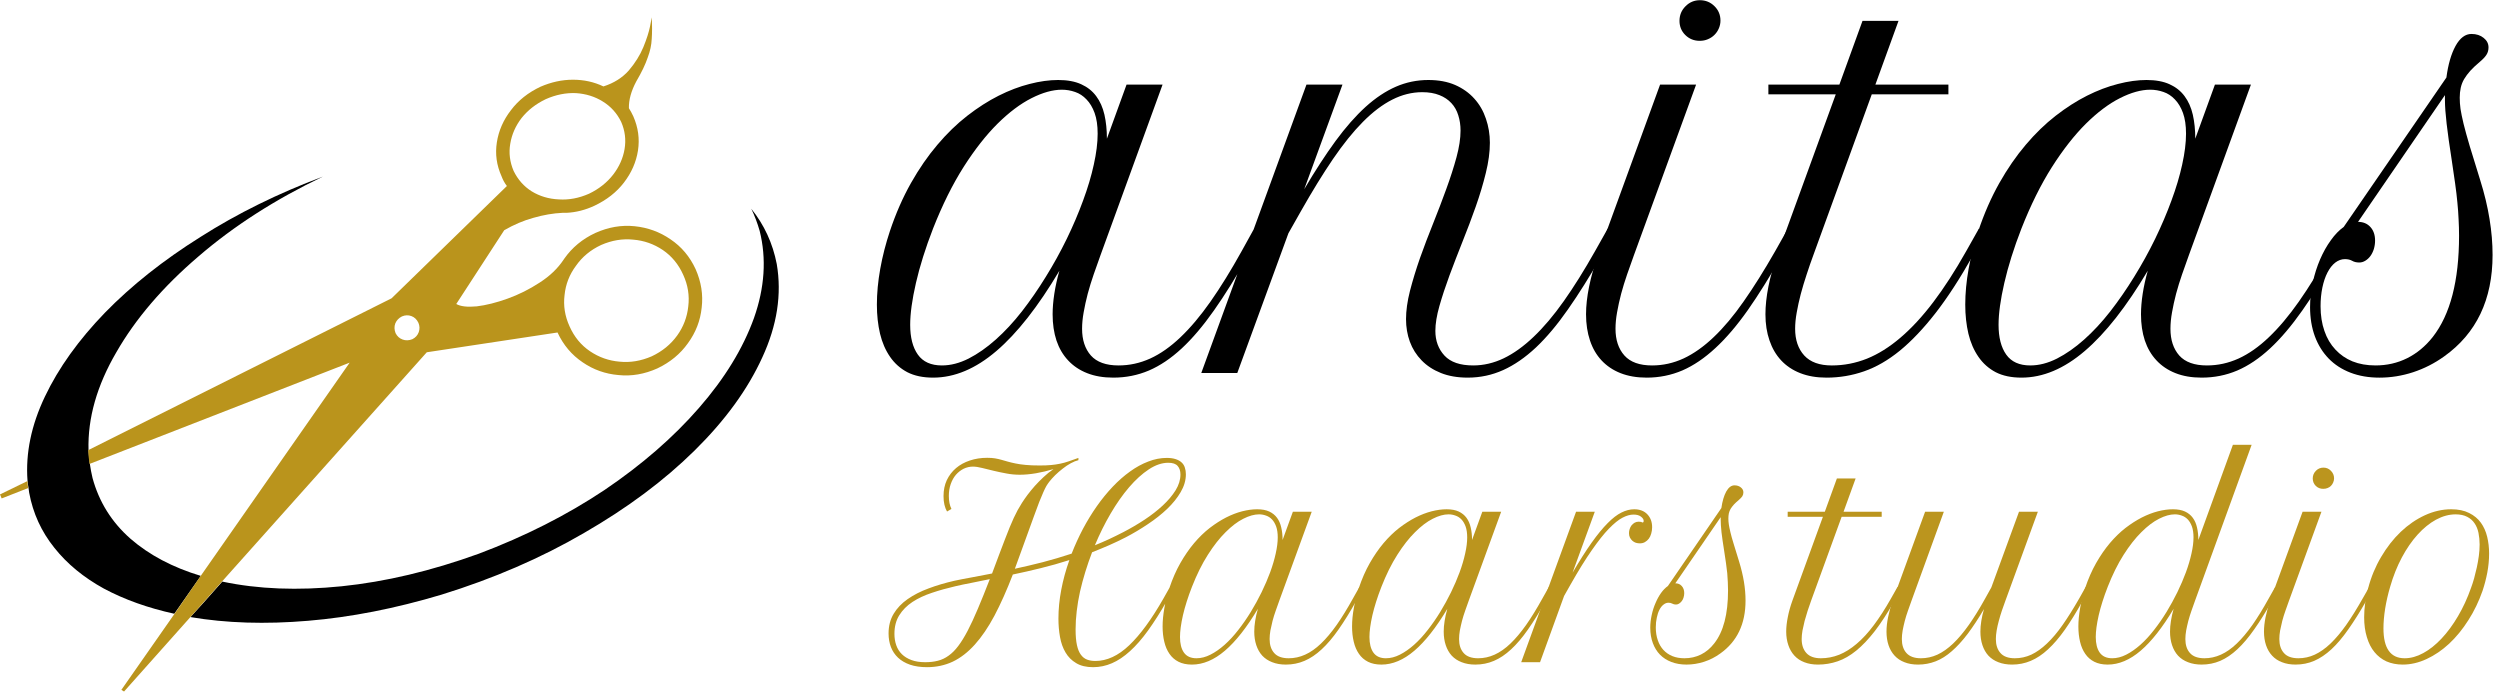
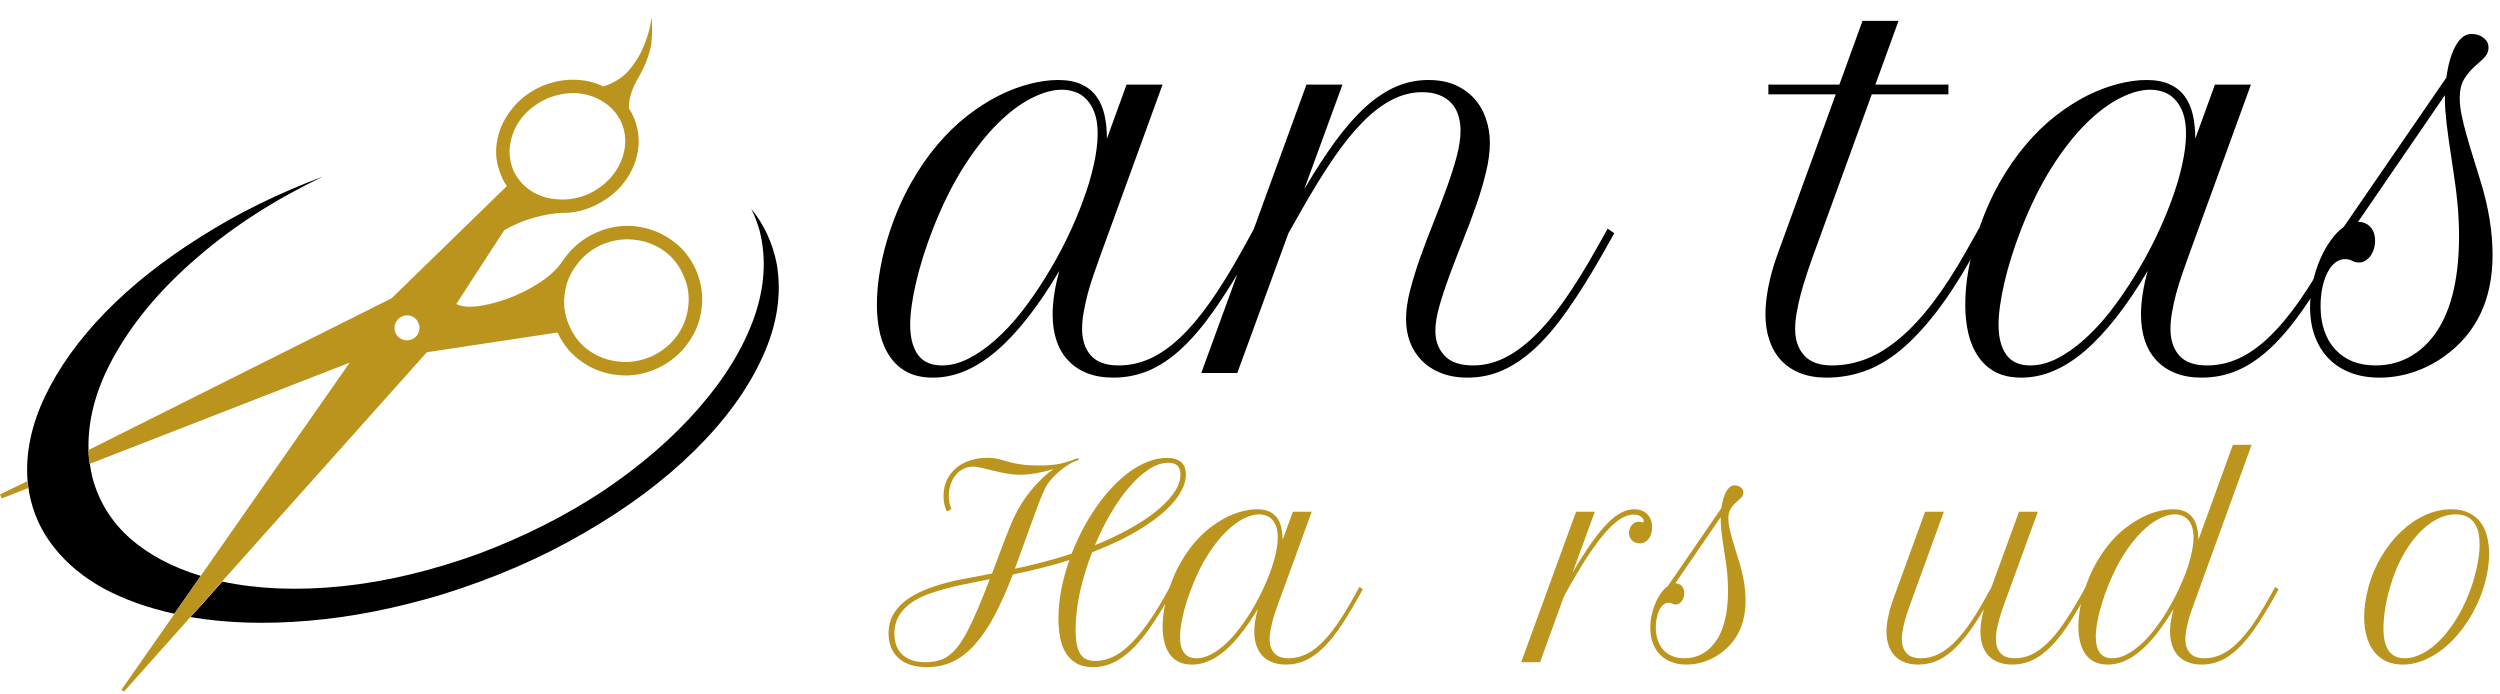
<svg xmlns="http://www.w3.org/2000/svg" viewBox="0 0 461.333 128" height="128" width="461.333" xml:space="preserve" id="svg2" version="1.1">
  <defs id="defs6" />
  <g transform="matrix(1.333,0,0,-1.333,0,128)" id="g10">
    <g transform="scale(0.1)" id="g12">
      <path id="path14" style="fill:#000000;fill-opacity:1;fill-rule:evenodd;stroke:none" d="m 278.012,163.012 c -38.992,11.758 -71.492,28.937 -97.461,51.519 -25.981,22.891 -43.481,50.938 -52.461,84.02 -1.531,6.488 -2.781,12.969 -3.68,19.461 -0.969,6.207 -1.558,12.578 -1.871,19.058 -1.25,44.219 11.602,89.41 38.512,135.508 26.609,46.402 64.5,90.66 113.719,132.692 48.859,42.109 106.25,78.91 172.179,110.511 C 385.039,692.578 328.59,664.73 277.539,632.23 226.172,600.039 182.07,565.078 145.27,527.34 108.789,489.609 81.051,450.898 62.23,411.328 43.32,371.719 35.27,332.891 38.09,294.801 c 0.309,-3.391 0.738,-6.602 1.359,-9.723 0.32,-2.457 0.629,-4.808 0.941,-6.957 5.27,-28.473 16.879,-53.82 34.809,-76.133 17.609,-22.258 40.539,-41.129 68.672,-56.597 28.469,-15.192 60.93,-26.801 97.457,-34.801 l 36.684,52.422 M 611.211,137.031 C 547.191,117.852 485.59,105.781 426.52,100.859 367.422,95.859 313.121,97.578 263.629,105.98 l 18.562,20.391 25.508,28.75 c 49.492,-10.512 104.571,-12.66 165.231,-6.492 60.621,6.211 123.91,21.211 189.8,45.043 64.032,24.098 122.04,53.519 174.032,88.168 51.679,34.961 95.308,72.851 130.859,113.711 35.619,40.82 60.969,82.301 76.129,124.371 14.84,42.066 17.5,82.308 7.89,120.668 -3.09,10.82 -6.95,21.012 -11.6,30.621 17.93,-22.262 29.69,-47.77 35.27,-76.563 7.11,-41.796 0.47,-84.808 -19.96,-129.027 -20.12,-44.25 -51.37,-87.262 -93.748,-129.019 C 919.219,294.801 868.16,256.801 808.48,222.422 749.059,187.77 683.281,159.34 611.211,137.031" />
      <path id="path16" style="fill:#ba941c;fill-opacity:1;fill-rule:evenodd;stroke:none" d="M 39.02,284.648 2.301,270.23 0,275.781 38.09,294.34 c 0,-3.09 0.309,-6.328 0.93,-9.692 M 556.48,522.23 c 4.301,1.829 8.68,2.032 12.969,0.469 4.301,-1.57 7.582,-4.648 9.77,-9.301 1.832,-4.296 1.992,-8.628 0.472,-12.968 -1.57,-4.34 -4.492,-7.578 -8.871,-9.77 -4.648,-1.832 -9.101,-2.031 -13.441,-0.461 -4.328,1.563 -7.578,4.492 -9.758,8.821 -1.84,4.652 -2,9.14 -0.43,13.441 1.829,4.379 4.918,7.578 9.289,9.769 m 199.071,300.739 c 13.937,6.172 27.847,8.941 41.789,8.359 13.91,-0.937 26.289,-4.808 37.109,-11.598 11.141,-6.839 19.653,-16.25 25.512,-28.32 5.269,-12.07 6.84,-24.609 4.648,-37.621 -2.148,-12.66 -7.418,-24.41 -15.738,-35.238 -8.672,-11.172 -19.851,-19.961 -33.441,-26.481 -13.95,-6.172 -27.852,-8.789 -41.801,-7.89 -13.899,0.621 -26.438,4.371 -37.578,11.172 -10.821,6.796 -19.172,16.25 -25.031,28.277 -5.282,12.391 -6.84,24.922 -4.649,37.621 2.149,13.012 7.418,24.879 15.777,35.738 8.633,10.782 19.762,19.461 33.403,25.981 M 832.148,621.09 c 14.801,6.488 29.692,8.949 44.532,7.39 14.84,-1.21 28.48,-6.019 40.859,-14.339 12.34,-8.403 21.801,-19.84 28.281,-34.371 6.52,-14.219 8.828,-28.75 6.989,-43.641 -1.559,-14.801 -6.68,-28.32 -15.348,-40.348 -8.941,-12.383 -20.699,-21.953 -35.231,-28.793 -14.89,-6.476 -29.73,-8.937 -44.57,-7.418 -14.851,1.25 -28.48,6.051 -40.859,14.41 -12.352,8.321 -21.801,19.77 -28.281,34.34 -6.532,14.219 -8.829,28.789 -6.961,43.59 1.531,14.891 6.761,28.32 15.781,40.391 8.64,12.39 20.238,22 34.808,28.789 M 307.23,155.121 590.82,472.578 771.801,499.961 c 8.039,-17.34 19.648,-31.09 34.801,-41.289 14.847,-10.231 31.41,-16.094 49.648,-17.652 17.93,-1.879 35.898,1.21 53.828,9.25 17.652,8.402 31.723,20 42.262,34.851 10.82,14.84 17.191,31.25 19.031,49.18 2.18,17.929 -0.633,35.738 -8.402,53.359 -8.008,17.34 -19.61,31.129 -34.809,41.32 -14.801,10.2 -31.359,16.219 -49.609,18.09 -18.281,1.879 -36.36,-1.25 -54.332,-9.3 -17.93,-8.321 -32.34,-20.27 -43.129,-35.7 -0.352,-0.621 -0.621,-1.09 -0.93,-1.41 -8.051,-12.07 -19.07,-22.609 -32.969,-31.558 -14.222,-9.301 -29.07,-16.723 -44.531,-22.262 -15.469,-5.59 -29.73,-9.141 -42.699,-10.711 -13.012,-1.207 -22.461,-0.109 -28.32,3.281 l 66.371,102.11 c 13.316,7.699 26.758,13.441 40.347,17.152 13.942,4.027 27.379,6.328 40.391,6.949 1.871,0 3.551,0 5.121,0 0.309,0 0.43,0 0.43,0 13.039,0.629 25.859,3.867 38.551,9.77 16.988,8.05 30.628,18.711 40.82,31.988 10.508,13.641 17.027,28.48 19.527,44.57 2.461,16.102 0.281,31.879 -6.519,47.352 -1.879,4.019 -3.871,7.73 -6.059,11.129 -0.269,11.449 3.129,23.832 10.238,37.148 7.422,12.652 12.692,23.672 15.782,32.934 3.398,8.937 5.238,17.609 5.589,26.008 0.622,8.679 0.622,18.558 0,29.691 0,-0.313 -0.82,-4.492 -2.351,-12.539 -1.559,-7.731 -4.609,-17.344 -9.258,-28.75 -4.641,-11.172 -11.32,-21.832 -20,-32.07 -8.941,-10.192 -20.742,-17.622 -35.269,-22.262 -12.973,6.211 -27.032,9.289 -42.192,9.289 -15.191,0 -30.148,-3.277 -45.039,-9.758 -16.992,-8.051 -30.621,-18.832 -40.82,-32.461 -10.539,-13.601 -17.031,-28.48 -19.492,-44.57 -2.5,-16.059 -0.348,-31.68 6.492,-46.84 1.828,-5 4.328,-9.488 7.418,-13.52 L 542.07,547.27 l -420,-210.2 c 0.309,-6.48 0.899,-12.851 1.879,-19.058 l 360.11,140.187 -206.52,-295.66 -36.211,-52.418 -73.316,-104.891 3.707,-2.301 110,123.441 25.511,28.75" />
      <path id="path18" style="fill:#000000;fill-opacity:1;fill-rule:nonzero;stroke:none" d="m 1232.03,640.59 c 8.13,24.25 17.81,46.32 29.06,66.25 11.25,19.879 23.44,37.539 36.57,52.961 13.12,15.508 26.91,28.91 41.4,40.16 14.46,11.25 28.95,20.508 43.44,27.809 14.45,7.269 28.75,12.699 42.81,16.25 14.07,3.64 27.23,5.468 39.53,5.468 12.82,0 23.48,-1.988 32.04,-5.937 8.51,-3.86 15.39,-9.332 20.62,-16.403 5.31,-7.109 9.1,-15.628 11.41,-25.628 2.26,-10 3.43,-21.09 3.43,-33.282 l 27.19,74.852 h 49.85 l -85.79,-235.789 c -3.24,-8.75 -6.4,-17.731 -9.53,-26.871 -3.12,-9.059 -5.9,-18.051 -8.28,-26.879 -2.3,-8.86 -4.18,-17.422 -5.62,-25.621 -1.49,-8.239 -2.19,-15.86 -2.19,-22.809 0,-15.43 4.06,-27.781 12.19,-37.031 8.2,-9.18 20.97,-13.75 38.28,-13.75 15.08,0 29.68,3.16 43.75,9.531 14.14,6.438 28.12,16.25 41.87,29.367 13.83,13.133 27.74,29.614 41.72,49.532 13.95,19.89 28.32,43.171 43.13,69.851 l 17.18,31.09 9.07,-6.41 -17.5,-31.09 c -16.37,-29.18 -32.04,-54.371 -47.04,-75.621 -14.92,-21.25 -29.8,-38.828 -44.68,-52.66 -14.81,-13.75 -29.96,-23.981 -45.47,-30.629 -15.43,-6.563 -31.88,-9.84 -49.38,-9.84 -13.75,0 -25.86,2.109 -36.25,6.25 -10.43,4.141 -19.18,10.039 -26.25,17.66 -7.11,7.578 -12.46,16.75 -16.09,27.5 -3.55,10.82 -5.31,22.891 -5.31,36.25 0,8.75 0.78,18.199 2.34,28.43 1.56,10.199 3.91,20.828 7.03,31.879 -29.37,-49.489 -58.44,-86.52 -87.18,-111.09 -28.76,-24.61 -57.97,-36.879 -87.66,-36.879 -13.99,0 -25.86,2.5 -35.63,7.5 -9.68,5.078 -17.65,12.187 -23.9,21.25 -6.33,9.141 -10.98,19.84 -13.91,32.027 -2.89,12.274 -4.37,25.711 -4.37,40.313 0,15.711 1.56,32.269 4.68,49.687 3.13,17.383 7.62,34.852 13.44,52.352 z m 71.88,-186.25 c 12.07,0 24.41,3.16 37.03,9.531 12.58,6.438 25.08,15.188 37.5,26.25 12.5,11.129 24.57,24.141 36.25,39.059 11.64,15 22.69,30.98 33.12,47.968 10.51,16.954 20.16,34.411 28.91,52.34 8.75,18.012 16.29,35.711 22.66,53.133 6.44,17.379 11.4,33.981 14.84,49.84 3.51,15.82 5.31,30.039 5.31,42.66 0,11.438 -1.41,21.008 -4.22,28.75 -2.81,7.688 -6.56,13.938 -11.25,18.75 -4.61,4.879 -9.84,8.32 -15.78,10.309 -5.94,2.07 -12.03,3.121 -18.28,3.121 -12.62,0 -26.64,-3.903 -42.03,-11.711 -15.31,-7.738 -31.02,-19.5 -47.03,-35.32 -15.94,-15.86 -31.64,-35.86 -47.03,-60 -15.32,-24.18 -29.38,-52.5 -42.19,-85 -10.55,-27.18 -18.44,-52.34 -23.75,-75.469 -5.31,-23.121 -7.97,-42.461 -7.97,-57.961 0,-17.5 3.52,-31.25 10.62,-41.25 7.08,-10 18.17,-15 33.29,-15 z m 504.68,388.75 h 49.85 l -52.97,-144.852 c 15.08,25.633 29.57,47.891 43.44,66.883 13.94,18.938 27.81,34.68 41.56,47.18 13.83,12.5 27.85,21.801 42.03,27.969 14.14,6.14 29.1,9.218 44.84,9.218 14.14,0 26.49,-2.297 37.04,-6.867 10.5,-4.609 19.37,-10.902 26.56,-18.91 7.18,-7.93 12.54,-17.191 16.09,-27.813 3.63,-10.546 5.47,-21.636 5.47,-33.277 0,-12.82 -1.88,-26.801 -5.62,-41.883 -3.68,-15 -8.29,-30.468 -13.91,-46.398 -5.63,-15.942 -11.72,-32.11 -18.28,-48.442 -6.49,-16.25 -12.5,-31.949 -18.13,-47.027 -5.54,-15 -10.15,-29.07 -13.9,-42.191 -3.75,-13.129 -5.63,-24.649 -5.63,-34.532 0,-13.668 4.22,-25.078 12.66,-34.218 8.43,-9.059 21.64,-13.59 39.69,-13.59 14.37,0 28.43,3.281 42.18,9.84 13.83,6.64 27.66,16.558 41.41,29.691 13.83,13.117 27.81,29.609 41.87,49.527 14.07,19.883 28.48,42.973 43.28,69.223 l 17.5,31.09 9.07,-6.41 -17.5,-31.09 c -16.17,-28.242 -31.68,-52.973 -46.57,-74.223 -14.8,-21.25 -29.6,-38.867 -44.37,-52.808 -14.8,-13.871 -29.92,-24.301 -45.31,-31.25 -15.43,-6.95 -31.8,-10.469 -49.06,-10.469 -14.18,0 -26.57,2.148 -37.19,6.41 -10.63,4.25 -19.53,10.078 -26.72,17.5 -7.19,7.379 -12.62,15.969 -16.25,25.777 -3.56,9.762 -5.31,20.192 -5.31,31.25 0,11.641 1.79,24.723 5.47,39.223 3.74,14.449 8.35,29.609 13.9,45.469 5.63,15.82 11.72,31.871 18.28,48.121 6.56,16.328 12.58,32.187 18.13,47.5 5.62,15.391 10.31,30 14.06,43.75 3.75,13.828 5.63,26.168 5.63,37.027 0,7.582 -1.06,14.614 -3.13,21.102 -1.99,6.558 -5.16,12.18 -9.53,16.871 -4.38,4.769 -9.92,8.48 -16.56,11.09 -6.68,2.699 -14.61,4.07 -23.75,4.07 -14.18,0 -28.05,-3.441 -41.57,-10.32 -13.43,-6.789 -26.99,-17.031 -40.62,-30.781 -13.56,-13.668 -27.34,-30.782 -41.41,-51.399 -13.98,-20.551 -28.71,-44.5 -44.22,-71.883 l -17.5,-30.937 -70.78,-193.43 h -49.84 z" />
-       <path id="path20" style="fill:#000000;fill-opacity:1;fill-rule:nonzero;stroke:none" d="m 2298.12,843.09 h 49.85 l -85.94,-235.789 c -3.12,-8.75 -6.33,-17.731 -9.53,-26.871 -3.12,-9.059 -5.9,-18.051 -8.28,-26.879 -2.31,-8.86 -4.18,-17.422 -5.63,-25.621 -1.48,-8.239 -2.18,-15.86 -2.18,-22.809 0,-15.43 4.1,-27.781 12.34,-37.031 8.2,-9.18 20.98,-13.75 38.28,-13.75 15,0 29.53,3.199 43.59,9.68 14.07,6.57 27.97,16.41 41.72,29.531 13.83,13.129 27.7,29.609 41.57,49.539 13.94,19.879 28.47,43.039 43.59,69.531 l 17.5,31.09 9.06,-6.41 -17.5,-31.09 c -16.48,-28.981 -32.15,-54.063 -47.03,-75.313 -14.92,-21.168 -29.84,-38.668 -44.84,-52.5 -14.92,-13.867 -30.12,-24.179 -45.63,-30.937 -15.54,-6.641 -32.03,-10 -49.53,-10 -13.67,0 -25.74,2.109 -36.25,6.25 -10.43,4.141 -19.14,10.039 -26.25,17.66 -7.07,7.578 -12.38,16.75 -15.94,27.5 -3.63,10.82 -5.47,22.891 -5.47,36.25 0,11.641 1.41,24.41 4.22,38.277 2.82,13.942 6.96,28.59 12.35,43.903 z m 26.88,88.281 c 0,7.891 2.73,14.609 8.28,20.149 5.51,5.628 12.19,8.441 20,8.441 7.89,0 14.61,-2.77 20.16,-8.281 5.51,-5.43 8.28,-12.11 8.28,-20 0,-3.75 -0.78,-7.418 -2.34,-10.942 -1.49,-3.437 -3.52,-6.398 -6.1,-8.898 -2.5,-2.5 -5.55,-4.5 -9.06,-5.942 -3.44,-1.488 -7.19,-2.187 -11.25,-2.187 -7.81,0 -14.45,2.66 -19.85,7.969 -5.42,5.308 -8.12,11.871 -8.12,19.691 z" />
      <path id="path22" style="fill:#000000;fill-opacity:1;fill-rule:nonzero;stroke:none" d="m 2448.05,843.09 h 98.28 l 32.03,88.281 h 49.84 l -32.03,-88.281 h 101.1 v -13.442 h -106.1 l -80.78,-222.347 c -3.24,-8.75 -6.37,-17.77 -9.37,-27.031 -3.05,-9.18 -5.75,-18.2 -8.13,-27.032 -2.3,-8.859 -4.18,-17.418 -5.62,-25.617 -1.49,-8.242 -2.19,-15.742 -2.19,-22.5 0,-15.43 4.22,-27.781 12.65,-37.031 8.44,-9.18 21.14,-13.75 38.13,-13.75 16.64,0 32.85,3.121 48.59,9.371 15.71,6.328 31.17,16.019 46.41,29.059 15.31,13.011 30.47,29.421 45.47,49.218 15.08,19.891 30.31,43.442 45.62,70.633 l 17.5,31.09 9.07,-6.41 -17.5,-31.09 c -17.74,-31.481 -34.93,-57.93 -51.57,-79.371 -16.68,-21.371 -33.12,-38.719 -49.37,-52.039 -16.25,-13.242 -32.78,-22.77 -49.53,-28.59 -16.68,-5.82 -34.03,-8.75 -52.03,-8.75 -13.75,0 -25.9,2.109 -36.41,6.25 -10.55,4.141 -19.3,10.039 -26.41,17.66 -7.07,7.578 -12.42,16.75 -16.09,27.5 -3.75,10.82 -5.63,22.891 -5.63,36.25 0,11.641 1.37,24.41 4.07,38.277 2.73,13.942 6.83,28.59 12.34,43.903 l 80.94,222.347 h -93.28 z" />
      <path id="path24" style="fill:#000000;fill-opacity:1;fill-rule:nonzero;stroke:none" d="m 2738.71,640.59 c 8.13,24.25 17.81,46.32 29.06,66.25 11.25,19.879 23.44,37.539 36.57,52.961 13.12,15.508 26.91,28.91 41.4,40.16 14.46,11.25 28.95,20.508 43.44,27.809 14.45,7.269 28.75,12.699 42.81,16.25 14.06,3.64 27.23,5.468 39.53,5.468 12.82,0 23.48,-1.988 32.03,-5.937 8.52,-3.86 15.4,-9.332 20.63,-16.403 5.31,-7.109 9.1,-15.628 11.41,-25.628 2.26,-10 3.43,-21.09 3.43,-33.282 l 27.19,74.852 h 49.84 l -85.78,-235.789 c -3.24,-8.75 -6.4,-17.731 -9.53,-26.871 -3.12,-9.059 -5.9,-18.051 -8.28,-26.879 -2.3,-8.86 -4.18,-17.422 -5.62,-25.621 -1.49,-8.239 -2.19,-15.86 -2.19,-22.809 0,-15.43 4.06,-27.781 12.19,-37.031 8.2,-9.18 20.97,-13.75 38.28,-13.75 15.08,0 29.68,3.16 43.75,9.531 14.14,6.438 28.12,16.25 41.87,29.367 13.83,13.133 27.74,29.614 41.72,49.532 13.95,19.89 28.32,43.171 43.13,69.851 l 17.18,31.09 9.07,-6.41 -17.5,-31.09 c -16.37,-29.18 -32.04,-54.371 -47.04,-75.621 -14.92,-21.25 -29.8,-38.828 -44.68,-52.66 -14.81,-13.75 -29.96,-23.981 -45.47,-30.629 -15.43,-6.563 -31.88,-9.84 -49.38,-9.84 -13.75,0 -25.86,2.109 -36.25,6.25 -10.43,4.141 -19.18,10.039 -26.25,17.66 -7.11,7.578 -12.46,16.75 -16.09,27.5 -3.56,10.82 -5.31,22.891 -5.31,36.25 0,8.75 0.78,18.199 2.34,28.43 1.56,10.199 3.91,20.828 7.03,31.879 -29.37,-49.489 -58.44,-86.52 -87.19,-111.09 -28.75,-24.61 -57.96,-36.879 -87.65,-36.879 -13.99,0 -25.86,2.5 -35.63,7.5 -9.68,5.078 -17.65,12.187 -23.9,21.25 -6.33,9.141 -10.98,19.84 -13.91,32.027 -2.89,12.274 -4.37,25.711 -4.37,40.313 0,15.711 1.56,32.269 4.68,49.687 3.13,17.383 7.62,34.852 13.44,52.352 z m 71.88,-186.25 c 12.07,0 24.41,3.16 37.03,9.531 12.58,6.438 25.08,15.188 37.5,26.25 12.5,11.129 24.57,24.141 36.25,39.059 11.64,15 22.69,30.98 33.12,47.968 10.51,16.954 20.16,34.411 28.91,52.34 8.75,18.012 16.29,35.711 22.65,53.133 6.45,17.379 11.41,33.981 14.85,49.84 3.51,15.82 5.31,30.039 5.31,42.66 0,11.438 -1.41,21.008 -4.22,28.75 -2.81,7.688 -6.56,13.938 -11.25,18.75 -4.61,4.879 -9.84,8.32 -15.78,10.309 -5.94,2.07 -12.03,3.121 -18.28,3.121 -12.62,0 -26.64,-3.903 -42.03,-11.711 -15.31,-7.738 -31.02,-19.5 -47.03,-35.32 -15.94,-15.86 -31.64,-35.86 -47.03,-60 -15.32,-24.18 -29.38,-52.5 -42.19,-85 -10.55,-27.18 -18.44,-52.34 -23.75,-75.469 -5.31,-23.121 -7.97,-42.461 -7.97,-57.961 0,-17.5 3.52,-31.25 10.62,-41.25 7.08,-10 18.17,-15 33.29,-15 z" />
      <path id="path26" style="fill:#000000;fill-opacity:1;fill-rule:nonzero;stroke:none" d="m 3197.93,535.121 c 0,11.438 1.25,22.848 3.75,34.219 2.5,11.32 5.9,21.949 10.16,31.871 4.29,9.879 9.21,18.668 14.84,26.41 5.55,7.809 11.48,13.938 17.81,18.43 l 142.19,206.879 c 2.38,18.121 6.6,32.691 12.66,43.75 6.13,11.019 13.47,16.558 22.03,16.558 6.75,0 12.38,-1.828 16.87,-5.468 4.46,-3.551 6.72,-7.93 6.72,-13.122 0,-3.867 -0.94,-7.269 -2.81,-10.16 -1.8,-2.929 -4.92,-6.25 -9.38,-10 -5.11,-4.289 -9.45,-8.359 -12.97,-12.187 -3.43,-3.86 -6.32,-7.731 -8.59,-11.563 -2.19,-3.75 -3.75,-7.769 -4.69,-12.027 -0.93,-4.301 -1.4,-8.871 -1.4,-13.75 0,-5 0.35,-10.231 1.09,-15.621 0.82,-5.32 2.23,-12.149 4.22,-20.469 2.07,-8.359 4.92,-18.711 8.59,-31.101 3.75,-12.301 8.52,-27.891 14.38,-46.719 5.94,-18.86 10.23,-36.832 12.97,-53.903 2.81,-17.109 4.22,-33.707 4.22,-49.847 0,-61.789 -22.35,-108.59 -67.04,-140.461 -13.24,-9.5 -27.57,-16.801 -42.96,-21.879 -15.32,-5 -30.86,-7.5 -46.57,-7.5 -14.92,0 -28.28,2.309 -40.15,6.879 -11.88,4.57 -21.92,11.09 -30.16,19.531 -8.2,8.43 -14.57,18.629 -19.06,30.617 -4.45,12.071 -6.72,25.633 -6.72,40.633 z m 186.72,293.43 -120.31,-175.461 c 7.18,0 12.89,-2.43 17.18,-7.192 4.26,-4.687 6.41,-10.937 6.41,-18.75 0,-4.058 -0.59,-7.968 -1.72,-11.718 -1.17,-3.668 -2.73,-6.84 -4.69,-9.532 -1.99,-2.738 -4.33,-4.918 -7.03,-6.558 -2.73,-1.68 -5.54,-2.5 -8.44,-2.5 -3.86,0 -7.14,0.781 -9.84,2.34 -2.73,1.558 -6.05,2.34 -10,2.34 -4.76,0 -9.26,-1.641 -13.44,-4.84 -4.14,-3.239 -7.73,-7.809 -10.78,-13.75 -3.01,-5.86 -5.35,-12.77 -7.03,-20.782 -1.64,-7.929 -2.5,-16.558 -2.5,-25.937 0,-12.621 1.8,-23.981 5.31,-34.063 3.44,-10.117 8.52,-18.707 15.16,-25.777 6.56,-7.109 14.45,-12.582 23.75,-16.41 9.37,-3.75 20,-5.621 31.87,-5.621 15.71,0 30.32,3.32 43.75,10 13.52,6.75 25.36,16.558 35.47,29.371 24.26,31.019 36.41,77.738 36.41,140.16 0,7.578 -0.23,15.149 -0.63,22.649 -0.31,7.582 -0.89,15.468 -1.71,23.601 -0.75,8.199 -1.8,17.027 -3.13,26.399 -1.37,9.46 -2.93,20.199 -4.69,32.191 -3.12,20 -5.47,36.719 -7.03,50.16 -1.56,13.43 -2.34,24.289 -2.34,32.649 z" />
      <path id="path28" style="fill:#bb951e;fill-opacity:1;fill-rule:nonzero;stroke:none" d="m 1311.02,252.109 c -1.57,2.692 -2.78,5.821 -3.6,9.371 -0.86,3.52 -1.25,7.54 -1.25,12.04 0,8.121 1.49,15.46 4.53,22.031 3.13,6.558 7.39,12.109 12.82,16.719 5.39,4.57 11.75,8.039 19.06,10.46 7.38,2.5 15.39,3.75 24.06,3.75 4.26,0 7.89,-0.269 10.94,-0.781 3.12,-0.539 6.09,-1.211 8.9,-2.027 2.82,-0.863 5.71,-1.684 8.75,-2.5 3.01,-0.863 6.49,-1.684 10.47,-2.5 3.95,-0.863 8.64,-1.524 14.07,-2.031 5.39,-0.551 11.95,-0.782 19.68,-0.782 5.94,0 11.14,0.192 15.63,0.621 4.45,0.399 8.67,1.02 12.65,1.879 3.95,0.821 7.89,1.911 11.88,3.282 4.06,1.328 8.48,2.89 13.28,4.687 v -3.129 c -3.12,-0.738 -6.64,-2.148 -10.47,-4.219 -3.87,-2.101 -7.62,-4.601 -11.25,-7.5 -3.67,-2.808 -7.15,-5.859 -10.47,-9.058 -3.24,-3.242 -5.93,-6.25 -8.12,-9.063 -1.37,-1.8 -2.74,-3.75 -4.06,-5.937 -1.25,-2.192 -2.66,-5.082 -4.22,-8.594 -1.57,-3.437 -3.44,-7.93 -5.63,-13.437 -2.11,-5.43 -4.65,-12.301 -7.65,-20.621 -3.05,-8.36 -6.68,-18.399 -10.94,-30.161 -4.3,-11.8 -9.34,-25.699 -15.16,-41.718 12.5,2.699 25.31,5.699 38.44,9.058 13.2,3.442 26.6,7.391 40.16,11.879 4.57,11.641 9.76,23.051 15.62,34.223 5.94,11.129 12.34,21.597 19.22,31.398 6.87,9.77 14.22,18.789 22.03,27.031 7.81,8.211 15.82,15.239 24.06,21.098 8.21,5.942 16.6,10.512 25.16,13.75 8.51,3.32 17.07,5 25.62,5 4.89,0 8.99,-0.59 12.35,-1.719 3.32,-1.058 6.01,-2.578 8.12,-4.531 2.19,-1.988 3.68,-4.379 4.53,-7.187 0.94,-2.731 1.41,-5.782 1.41,-9.219 0,-8.363 -2.42,-16.563 -7.19,-24.692 -4.68,-8.039 -10.93,-15.781 -18.75,-23.281 -7.81,-7.418 -16.72,-14.449 -26.72,-21.09 -9.92,-6.679 -20.07,-12.73 -30.46,-18.129 -7.74,-3.98 -15.47,-7.652 -23.29,-11.089 -7.73,-3.36 -15.54,-6.563 -23.43,-9.692 -3.44,-8.98 -6.57,-18.039 -9.38,-27.179 -2.81,-9.18 -5.27,-18.29 -7.34,-27.348 -1.99,-9.063 -3.52,-18.051 -4.53,-26.871 -1.06,-8.75 -1.57,-17.27 -1.57,-25.473 0,-8.867 0.63,-16.098 1.88,-21.719 1.25,-5.629 3.05,-10.078 5.47,-13.281 2.38,-3.238 5.23,-5.469 8.59,-6.719 3.32,-1.25 7.11,-1.879 11.41,-1.879 16.01,0 31.64,7.23 46.87,21.719 15.32,14.57 31.1,36.141 47.35,64.692 l 9.06,16.089 4.53,-3.281 -8.91,-16.25 c -8.98,-15.621 -17.61,-29.218 -25.93,-40.777 -8.36,-11.562 -16.68,-21.094 -25,-28.594 -8.25,-7.5 -16.57,-13.09 -25,-16.719 -8.36,-3.629 -17.03,-5.469 -26.1,-5.469 -9.49,0 -17.3,1.879 -23.43,5.629 -6.18,3.629 -11.06,8.512 -14.69,14.68 -3.67,6.141 -6.21,13.281 -7.66,21.41 -1.48,8.199 -2.19,16.719 -2.19,25.469 0,13.012 1.29,26.332 3.91,40 2.58,13.633 6.33,27.344 11.25,41.094 -13.44,-4.301 -26.72,-8.043 -39.84,-11.25 -13.13,-3.242 -25.94,-6.172 -38.44,-8.75 -8.44,-21.871 -16.95,-40.902 -25.47,-57.031 -8.55,-16.051 -17.62,-29.372 -27.19,-40 -9.49,-10.551 -19.65,-18.402 -30.47,-23.59 -10.86,-5.082 -22.73,-7.66 -35.62,-7.66 -9.06,0 -16.95,1.168 -23.59,3.438 -6.57,2.301 -12.11,5.512 -16.57,9.691 -4.37,4.141 -7.65,9.059 -9.84,14.68 -2.19,5.711 -3.28,12.031 -3.28,18.91 0,10.312 2.34,19.371 7.03,27.192 4.69,7.808 11.13,14.57 19.37,20.308 8.32,5.821 18.01,10.782 29.07,14.84 11.01,4.141 23,7.699 35.93,10.629 6.76,1.442 14.54,2.973 23.29,4.531 8.75,1.641 18.28,3.481 28.59,5.469 3.75,10 7.07,18.902 10,26.723 3.01,7.808 5.66,14.758 7.97,20.929 2.38,6.141 4.53,11.571 6.4,16.25 1.96,4.77 3.83,9.11 5.63,12.969 1.87,3.949 3.67,7.582 5.47,10.942 1.87,3.32 3.83,6.64 5.94,10 2.26,3.519 4.88,7.269 7.81,11.25 3.01,3.949 6.33,8.007 10,12.187 3.75,4.141 7.73,8.203 12.03,12.192 4.26,4.058 8.83,7.73 13.75,11.089 -7.93,-2.418 -16.02,-4.339 -24.22,-5.781 -8.24,-1.367 -15.7,-2.027 -22.34,-2.027 -6.18,0 -12.31,0.539 -18.44,1.719 -6.17,1.128 -12.11,2.378 -17.81,3.75 -5.75,1.441 -11.06,2.73 -15.94,3.902 -4.92,1.25 -9.18,1.879 -12.81,1.879 -4.5,0 -8.75,-1.02 -12.82,-2.973 -3.98,-1.988 -7.5,-4.769 -10.62,-8.277 -3.05,-3.563 -5.43,-7.821 -7.19,-12.821 -1.79,-5 -2.65,-10.539 -2.65,-16.558 0,-7.113 1.17,-13.082 3.59,-17.973 z M 1280.86,43.52 c 6.44,0 12.26,0.66 17.5,2.031 5.31,1.328 10.23,3.668 14.84,7.027 4.69,3.32 9.1,7.731 13.28,13.281 4.26,5.621 8.64,12.691 13.13,21.25 4.45,8.512 9.14,18.629 14.06,30.313 5,11.758 10.51,25.469 16.56,41.098 -8.86,-1.879 -17.3,-3.598 -25.31,-5.161 -7.93,-1.48 -15.39,-3.05 -22.34,-4.687 -11.37,-2.621 -22.15,-5.621 -32.35,-9.063 -10.23,-3.359 -19.21,-7.578 -27.03,-12.66 -7.73,-5.109 -13.82,-11.25 -18.28,-18.429 -4.49,-7.11 -6.72,-15.711 -6.72,-25.79 0,-5.621 0.82,-10.852 2.5,-15.621 1.64,-4.809 4.26,-8.988 7.82,-12.5 3.51,-3.438 7.96,-6.168 13.28,-8.129 5.31,-1.992 11.64,-2.961 19.06,-2.961 z m 336.41,276.089 c -8.75,0 -17.78,-3.089 -27.04,-9.218 -9.18,-6.051 -18.24,-14.301 -27.18,-24.692 -8.87,-10.308 -17.35,-22.418 -25.47,-36.25 -8.13,-13.859 -15.43,-28.551 -21.88,-44.058 6.64,2.699 13.28,5.55 19.85,8.589 6.64,3.129 13.2,6.329 19.68,9.692 10,5.199 19.69,10.859 29.07,17.027 9.45,6.25 17.89,12.821 25.31,19.692 7.38,6.879 13.32,13.91 17.81,21.089 4.46,7.27 6.72,14.571 6.72,21.879 0,5 -1.33,8.942 -3.91,11.871 -2.5,2.891 -6.83,4.379 -12.96,4.379 z m 1.56,-173.437 c 4.26,12.699 9.29,24.219 15.15,34.527 5.94,10.391 12.27,19.61 19.07,27.66 6.87,8.121 14.06,15.082 21.56,20.942 7.58,5.82 15.16,10.66 22.66,14.527 7.57,3.832 15.03,6.723 22.34,8.594 7.38,1.879 14.3,2.808 20.78,2.808 6.64,0 12.23,-1.05 16.72,-3.121 4.45,-2.109 8.05,-5 10.78,-8.75 2.7,-3.668 4.61,-8.089 5.78,-13.281 1.25,-5.238 1.88,-11.019 1.88,-17.348 l 14.22,39.071 h 26.09 l -44.84,-122.973 c -1.68,-4.609 -3.36,-9.297 -5,-14.058 -1.68,-4.692 -3.13,-9.379 -4.38,-14.071 -1.17,-4.609 -2.15,-9.019 -2.97,-13.277 -0.74,-4.301 -1.09,-8.242 -1.09,-11.871 0,-8.129 2.11,-14.609 6.4,-19.379 4.26,-4.801 10.94,-7.191 20,-7.191 7.82,0 15.4,1.641 22.82,5 7.38,3.32 14.68,8.441 21.87,15.32 7.19,6.871 14.42,15.469 21.72,25.777 7.27,10.391 14.77,22.582 22.5,36.563 l 9.06,16.089 4.69,-3.281 -9.22,-16.25 c -8.55,-15.23 -16.72,-28.398 -24.53,-39.527 -7.73,-11.051 -15.47,-20.152 -23.28,-27.344 -7.73,-7.188 -15.63,-12.5 -23.75,-15.938 -8.05,-3.441 -16.64,-5.16 -25.78,-5.16 -7.11,0 -13.4,1.098 -18.91,3.289 -5.43,2.07 -10,5.07 -13.75,9.059 -3.67,4.062 -6.4,8.902 -8.28,14.531 -1.87,5.621 -2.81,11.871 -2.81,18.75 0,4.57 0.39,9.531 1.25,14.84 0.82,5.321 2.07,10.86 3.75,16.723 -15.43,-25.863 -30.63,-45.153 -45.63,-57.973 -15,-12.809 -30.23,-19.219 -45.62,-19.219 -7.31,0 -13.52,1.328 -18.6,3.91 -5.11,2.578 -9.29,6.25 -12.5,10.938 -3.32,4.762 -5.7,10.352 -7.18,16.723 -1.57,6.438 -2.35,13.469 -2.35,21.09 0,8.199 0.86,16.879 2.5,25.937 1.57,9.063 3.87,18.16 6.88,27.344 z m 37.5,-97.192 c 6.33,0 12.81,1.641 19.37,5 6.57,3.32 13.05,7.859 19.53,13.598 6.57,5.82 12.86,12.652 18.91,20.473 6.13,7.809 11.91,16.129 17.34,25 5.4,8.828 10.4,17.969 15,27.34 4.57,9.379 8.52,18.589 11.88,27.66 3.32,9.058 5.86,17.687 7.66,25.929 1.87,8.321 2.81,15.79 2.81,22.348 0,5.942 -0.74,10.942 -2.19,15 -1.48,4.063 -3.4,7.344 -5.78,9.844 -2.42,2.5 -5.16,4.258 -8.28,5.308 -3.13,1.141 -6.33,1.719 -9.53,1.719 -6.57,0 -13.87,-2.027 -21.88,-6.09 -8.05,-4.058 -16.21,-10.269 -24.53,-18.589 -8.36,-8.25 -16.52,-18.68 -24.53,-31.25 -8.05,-12.622 -15.39,-27.43 -22.03,-44.379 -5.55,-14.18 -9.69,-27.301 -12.5,-39.371 -2.74,-12.11 -4.06,-22.149 -4.06,-30.161 0,-9.18 1.79,-16.371 5.46,-21.559 3.75,-5.242 9.54,-7.82 17.35,-7.82 z" />
-       <path id="path30" style="fill:#bb951e;fill-opacity:1;fill-rule:nonzero;stroke:none" d="m 1881.09,146.172 c 4.26,12.699 9.3,24.219 15.16,34.527 5.94,10.391 12.27,19.61 19.06,27.66 6.88,8.121 14.07,15.082 21.57,20.942 7.57,5.82 15.15,10.66 22.65,14.527 7.58,3.832 15.04,6.723 22.35,8.594 7.38,1.879 14.29,2.808 20.78,2.808 6.64,0 12.22,-1.05 16.72,-3.121 4.45,-2.109 8.04,-5 10.78,-8.75 2.69,-3.668 4.61,-8.089 5.78,-13.281 1.25,-5.238 1.87,-11.019 1.87,-17.348 l 14.22,39.071 h 26.09 l -44.84,-122.973 c -1.68,-4.609 -3.36,-9.297 -5,-14.058 -1.68,-4.692 -3.12,-9.379 -4.37,-14.071 -1.18,-4.609 -2.15,-9.019 -2.97,-13.277 -0.74,-4.301 -1.1,-8.242 -1.1,-11.871 0,-8.129 2.11,-14.609 6.41,-19.379 4.26,-4.801 10.94,-7.191 20,-7.191 7.81,0 15.39,1.641 22.81,5 7.39,3.32 14.69,8.441 21.88,15.32 7.18,6.871 14.41,15.469 21.72,25.777 7.26,10.391 14.76,22.582 22.5,36.563 l 9.06,16.089 4.69,-3.281 -9.22,-16.25 c -8.56,-15.23 -16.72,-28.398 -24.53,-39.527 -7.74,-11.051 -15.47,-20.152 -23.28,-27.344 -7.74,-7.188 -15.63,-12.5 -23.76,-15.938 -8.04,-3.441 -16.64,-5.16 -25.78,-5.16 -7.11,0 -13.39,1.098 -18.9,3.289 -5.43,2.07 -10,5.07 -13.75,9.059 -3.67,4.062 -6.41,8.902 -8.28,14.531 -1.88,5.621 -2.82,11.871 -2.82,18.75 0,4.57 0.39,9.531 1.25,14.84 0.82,5.321 2.07,10.86 3.75,16.723 -15.43,-25.863 -30.62,-45.153 -45.62,-57.973 -15,-12.809 -30.24,-19.219 -45.63,-19.219 -7.3,0 -13.51,1.328 -18.59,3.91 -5.12,2.578 -9.3,6.25 -12.5,10.938 -3.32,4.762 -5.7,10.352 -7.19,16.723 -1.56,6.438 -2.34,13.469 -2.34,21.09 0,8.199 0.86,16.879 2.5,25.937 1.56,9.063 3.87,18.16 6.87,27.344 z m 37.5,-97.192 c 6.33,0 12.82,1.641 19.38,5 6.56,3.32 13.05,7.859 19.53,13.598 6.56,5.82 12.85,12.652 18.91,20.473 6.13,7.809 11.91,16.129 17.34,25 5.39,8.828 10.39,17.969 15,27.34 4.57,9.379 8.52,18.589 11.87,27.66 3.33,9.058 5.86,17.687 7.66,25.929 1.88,8.321 2.81,15.79 2.81,22.348 0,5.942 -0.74,10.942 -2.18,15 -1.49,4.063 -3.4,7.344 -5.79,9.844 -2.42,2.5 -5.15,4.258 -8.28,5.308 -3.12,1.141 -6.32,1.719 -9.53,1.719 -6.56,0 -13.86,-2.027 -21.87,-6.09 -8.05,-4.058 -16.21,-10.269 -24.53,-18.589 -8.36,-8.25 -16.53,-18.68 -24.53,-31.25 -8.05,-12.622 -15.4,-27.43 -22.04,-44.379 -5.54,-14.18 -9.68,-27.301 -12.5,-39.371 -2.73,-12.11 -4.06,-22.149 -4.06,-30.161 0,-9.18 1.8,-16.371 5.47,-21.559 3.75,-5.242 9.53,-7.82 17.34,-7.82 z" />
      <path id="path32" style="fill:#bb951e;fill-opacity:1;fill-rule:nonzero;stroke:none" d="m 2275.39,239.301 c 0,1.871 -1.21,3.75 -3.59,5.621 -2.42,1.957 -5.9,2.969 -10.47,2.969 -4.69,0 -9.81,-1.481 -15.31,-4.371 -5.43,-2.821 -11.68,-7.899 -18.75,-15.161 -7,-7.187 -14.85,-17.109 -23.6,-29.687 -8.75,-12.5 -18.67,-28.512 -29.69,-47.973 l -8.75,-15.469 -33.28,-91.71 h -26.09 l 75.94,208.281 h 25.93 l -30.78,-84.379 c 9.69,16.558 18.48,30.387 26.41,41.558 8.01,11.25 15.39,20.239 22.19,27.04 6.75,6.871 13.12,11.75 19.06,14.679 6.01,3.012 11.91,4.531 17.66,4.531 7.69,0 13.75,-2.3 18.12,-6.871 4.45,-4.609 6.72,-10.589 6.72,-17.968 0,-3.051 -0.43,-5.942 -1.25,-8.75 -0.74,-2.731 -1.84,-5.082 -3.28,-7.032 -1.49,-1.988 -3.28,-3.589 -5.47,-4.839 -2.11,-1.18 -4.38,-1.719 -6.88,-1.719 -1.87,0 -3.75,0.23 -5.62,0.777 -1.8,0.621 -3.4,1.563 -4.84,2.813 -1.37,1.25 -2.5,2.738 -3.44,4.531 -0.86,1.758 -1.25,3.789 -1.25,6.098 0,1.871 0.31,3.75 0.94,5.621 0.62,1.949 1.48,3.668 2.65,5.16 1.25,1.437 2.66,2.648 4.22,3.59 1.64,0.937 3.48,1.41 5.47,1.41 1.33,0 2.58,-0.121 3.75,-0.321 0.19,-0.23 0.51,-0.429 0.94,-0.621 0.39,-0.121 0.7,-0.16 0.93,-0.16 0.94,0 1.41,0.781 1.41,2.352 z" />
      <path id="path34" style="fill:#bb951e;fill-opacity:1;fill-rule:nonzero;stroke:none" d="m 2284.53,91.172 c 0,5.938 0.7,11.879 2.03,17.808 1.25,5.942 3.05,11.45 5.32,16.571 2.18,5.187 4.76,9.84 7.65,13.898 2.93,4.071 6.06,7.231 9.38,9.531 l 74.06,107.969 c 1.33,9.461 3.59,17.071 6.72,22.821 3.2,5.699 7.03,8.589 11.4,8.589 3.52,0 6.45,-0.937 8.75,-2.808 2.39,-1.879 3.6,-4.18 3.6,-6.879 0,-1.992 -0.47,-3.75 -1.41,-5.313 -0.94,-1.48 -2.58,-3.199 -4.84,-5.16 -2.74,-2.301 -5,-4.449 -6.88,-6.398 -1.79,-2 -3.28,-3.992 -4.53,-5.942 -1.17,-1.988 -1.99,-4.14 -2.5,-6.41 -0.43,-2.179 -0.62,-4.609 -0.62,-7.179 0,-2.5 0.19,-5.161 0.62,-7.969 0.39,-2.821 1.13,-6.41 2.19,-10.781 1.01,-4.379 2.54,-9.809 4.53,-16.25 1.95,-6.372 4.45,-14.5 7.5,-24.379 3.01,-9.801 5.23,-19.18 6.72,-28.121 1.44,-8.872 2.19,-17.5 2.19,-25.942 0,-32.309 -11.68,-56.719 -35,-73.277 -6.88,-5 -14.34,-8.832 -22.35,-11.41 -8.04,-2.582 -16.17,-3.91 -24.37,-3.91 -7.74,0 -14.69,1.219 -20.94,3.598 -6.25,2.383 -11.48,5.781 -15.78,10.152 -4.26,4.379 -7.54,9.691 -9.85,15.941 -2.38,6.328 -3.59,13.438 -3.59,21.25 z m 97.5,153.129 -62.81,-91.571 c 3.75,0 6.72,-1.25 8.9,-3.75 2.27,-2.5 3.44,-5.781 3.44,-9.839 0,-2.11 -0.31,-4.141 -0.94,-6.09 -0.54,-1.879 -1.36,-3.563 -2.5,-5 -1.05,-1.371 -2.3,-2.5 -3.74,-3.442 -1.37,-0.859 -2.78,-1.25 -4.22,-1.25 -2,0 -3.71,0.391 -5.16,1.25 -1.37,0.821 -3.12,1.25 -5.31,1.25 -2.39,0 -4.69,-0.898 -6.88,-2.66 -2.19,-1.679 -4.06,-4.058 -5.62,-7.179 -1.57,-3.051 -2.74,-6.641 -3.6,-10.79 -0.93,-4.058 -1.4,-8.589 -1.4,-13.589 0,-6.562 0.93,-12.5 2.81,-17.812 1.8,-5.238 4.38,-9.688 7.81,-13.438 3.44,-3.672 7.54,-6.48 12.35,-8.441 4.88,-1.988 10.46,-2.969 16.72,-2.969 8.2,0 15.82,1.719 22.81,5.16 7.07,3.52 13.2,8.668 18.43,15.469 12.7,16.129 19.07,40.512 19.07,73.121 0,3.95 -0.12,7.86 -0.31,11.719 -0.12,3.949 -0.4,8.051 -0.79,12.352 -0.43,4.25 -1.01,8.82 -1.71,13.75 -0.75,5 -1.57,10.539 -2.5,16.719 -1.68,10.5 -2.93,19.25 -3.76,26.25 -0.74,7.07 -1.09,12.73 -1.09,17.031 z" />
-       <path id="path36" style="fill:#bb951e;fill-opacity:1;fill-rule:nonzero;stroke:none" d="m 2474.77,251.801 h 51.4 l 16.72,46.09 h 25.94 l -16.72,-46.09 h 52.81 v -7.031 h -55.47 l -42.18,-115.942 c -1.57,-4.609 -3.21,-9.297 -4.85,-14.058 -1.56,-4.809 -2.97,-9.54 -4.22,-14.219 -1.17,-4.61 -2.15,-9.031 -2.97,-13.281 -0.74,-4.301 -1.09,-8.211 -1.09,-11.719 0,-8.129 2.19,-14.609 6.56,-19.379 4.38,-4.801 11.02,-7.191 20,-7.191 8.64,0 17.07,1.609 25.32,4.848 8.2,3.32 16.28,8.363 24.21,15.152 8.01,6.758 15.94,15.359 23.75,25.789 7.82,10.39 15.71,22.692 23.75,36.871 l 9.07,16.089 4.84,-3.281 -9.22,-16.25 c -9.3,-16.359 -18.24,-30.148 -26.87,-41.398 -8.67,-11.18 -17.27,-20.242 -25.78,-27.191 -8.44,-6.879 -17.04,-11.84 -25.79,-14.84 -8.75,-3.008 -17.81,-4.539 -27.18,-4.539 -7.19,0 -13.56,1.098 -19.07,3.289 -5.43,2.07 -9.92,5.07 -13.59,9.059 -3.75,4.062 -6.56,8.902 -8.44,14.531 -1.95,5.621 -2.97,11.871 -2.97,18.75 0,6.129 0.75,12.812 2.19,20 1.37,7.262 3.52,14.922 6.41,22.969 l 42.19,115.942 h -48.75 z" />
      <path id="path38" style="fill:#bb951e;fill-opacity:1;fill-rule:nonzero;stroke:none" d="m 2665,251.801 h 25.94 l -44.69,-122.973 c -1.68,-4.609 -3.36,-9.297 -5,-14.058 -1.68,-4.692 -3.13,-9.379 -4.37,-14.071 -1.18,-4.609 -2.15,-9.019 -2.97,-13.277 -0.75,-4.301 -1.1,-8.242 -1.1,-11.871 0,-8.129 2.11,-14.609 6.41,-19.379 4.37,-4.801 11.01,-7.191 20,-7.191 7.81,0 15.39,1.641 22.81,5 7.38,3.441 14.69,8.598 21.88,15.469 7.18,6.879 14.41,15.473 21.71,25.781 7.27,10.32 14.77,22.43 22.5,36.41 l 8.6,15.468 38.28,104.692 h 26.09 l -44.84,-122.973 c -1.68,-4.609 -3.36,-9.297 -5,-14.058 -1.56,-4.692 -2.97,-9.379 -4.22,-14.071 -1.25,-4.609 -2.26,-9.019 -2.97,-13.277 -0.74,-4.301 -1.09,-8.242 -1.09,-11.871 0,-8.129 2.11,-14.609 6.41,-19.379 4.25,-4.801 10.85,-7.191 19.84,-7.191 7.89,0 15.51,1.641 22.81,5 7.27,3.441 14.53,8.598 21.72,15.469 7.27,6.879 14.53,15.473 21.72,25.781 7.26,10.39 14.88,22.54 22.81,36.41 l 9.06,16.089 4.54,-3.281 -8.91,-16.25 c -8.44,-15.23 -16.56,-28.398 -24.38,-39.527 -7.81,-11.051 -15.62,-20.152 -23.43,-27.344 -7.74,-7.188 -15.71,-12.5 -23.91,-15.938 -8.13,-3.441 -16.72,-5.16 -25.78,-5.16 -7.19,0 -13.56,1.098 -19.06,3.289 -5.43,2.07 -10,5.07 -13.75,9.059 -3.68,4.062 -6.41,8.902 -8.28,14.531 -1.88,5.621 -2.82,11.871 -2.82,18.75 0,4.57 0.39,9.531 1.25,14.84 0.82,5.321 2.07,10.781 3.75,16.41 -7.81,-13.238 -15.39,-24.687 -22.65,-34.379 -7.31,-9.609 -14.61,-17.57 -21.88,-23.902 -7.19,-6.367 -14.65,-11.059 -22.34,-14.059 -7.74,-3.008 -15.86,-4.539 -24.38,-4.539 -7.19,0 -13.51,1.098 -18.9,3.289 -5.43,2.07 -9.93,5.07 -13.6,9.059 -3.75,4.062 -6.56,8.902 -8.43,14.531 -1.88,5.621 -2.82,11.871 -2.82,18.75 0,6.129 0.74,12.812 2.19,20 1.48,7.262 3.59,14.922 6.41,22.969 z" />
      <path id="path40" style="fill:#bb951e;fill-opacity:1;fill-rule:nonzero;stroke:none" d="m 2886.56,146.172 c 4.26,12.699 9.3,24.219 15.16,34.527 5.94,10.391 12.26,19.61 19.06,27.66 6.88,8.121 14.06,15.082 21.56,20.942 7.58,5.82 15.16,10.66 22.66,14.527 7.58,3.832 15.04,6.723 22.34,8.594 7.39,1.879 14.3,2.808 20.78,2.808 6.65,0 12.23,-1.05 16.72,-3.121 4.46,-2.109 8.05,-5 10.78,-8.75 2.7,-3.668 4.61,-8.089 5.79,-13.281 1.25,-5.238 1.87,-11.019 1.87,-17.348 l 47.81,131.719 h 25.94 l -78.28,-215.621 c -1.68,-4.609 -3.36,-9.297 -5,-14.058 -1.68,-4.809 -3.13,-9.5 -4.37,-14.071 -1.18,-4.609 -2.15,-9.019 -2.97,-13.277 -0.75,-4.301 -1.1,-8.242 -1.1,-11.871 0,-8.129 2.11,-14.609 6.41,-19.379 4.26,-4.801 10.94,-7.191 20,-7.191 7.81,0 15.39,1.641 22.81,5 7.38,3.32 14.69,8.441 21.88,15.32 7.18,6.871 14.41,15.469 21.71,25.777 7.27,10.391 14.77,22.582 22.5,36.563 l 9.07,16.089 4.69,-3.281 -9.22,-16.25 C 3136.6,113.09 3128.44,100 3120.62,88.981 c -7.73,-11.051 -15.46,-20.23 -23.28,-27.5 -7.73,-7.18 -15.62,-12.57 -23.75,-16.09 -8.04,-3.441 -16.64,-5.16 -25.78,-5.16 -7.11,0 -13.4,1.098 -18.9,3.289 -5.43,2.07 -10,5.07 -13.75,9.059 -3.68,4.062 -6.41,8.902 -8.28,14.531 -1.88,5.621 -2.82,11.871 -2.82,18.75 0,4.57 0.39,9.531 1.25,14.84 0.82,5.321 2.07,10.86 3.75,16.723 -15.43,-25.863 -30.62,-45.153 -45.62,-57.973 -15,-12.809 -30.24,-19.219 -45.63,-19.219 -7.3,0 -13.51,1.328 -18.59,3.91 -5.12,2.578 -9.3,6.25 -12.5,10.938 -3.32,4.762 -5.7,10.352 -7.19,16.723 -1.56,6.438 -2.34,13.469 -2.34,21.09 0,8.199 0.86,16.879 2.5,25.937 1.56,9.063 3.86,18.16 6.87,27.344 z m 37.5,-97.192 c 6.33,0 12.82,1.641 19.38,5 6.56,3.32 13.04,7.859 19.53,13.598 6.56,5.82 12.85,12.652 18.91,20.473 6.13,7.809 11.91,16.129 17.34,25 5.39,8.828 10.39,17.969 15,27.34 4.57,9.379 8.51,18.589 11.87,27.66 3.32,9.058 5.86,17.687 7.66,25.929 1.87,8.321 2.81,15.79 2.81,22.348 0,5.942 -0.74,10.942 -2.18,15 -1.49,4.063 -3.4,7.344 -5.79,9.844 -2.42,2.5 -5.15,4.258 -8.28,5.308 -3.12,1.141 -6.33,1.719 -9.53,1.719 -6.56,0 -13.87,-2.027 -21.87,-6.09 -8.05,-4.058 -16.21,-10.269 -24.53,-18.589 -8.36,-8.25 -16.53,-18.68 -24.54,-31.25 -8.04,-12.622 -15.39,-27.43 -22.03,-44.379 -5.54,-14.18 -9.69,-27.301 -12.5,-39.371 -2.73,-12.11 -4.06,-22.149 -4.06,-30.161 0,-9.18 1.8,-16.371 5.47,-21.559 3.75,-5.242 9.53,-7.82 17.34,-7.82 z" />
-       <path id="path42" style="fill:#bb951e;fill-opacity:1;fill-rule:nonzero;stroke:none" d="m 3187.58,251.801 h 26.09 l -44.84,-122.973 c -1.68,-4.609 -3.36,-9.297 -5,-14.058 -1.68,-4.692 -3.13,-9.379 -4.38,-14.071 -1.17,-4.609 -2.15,-9.019 -2.97,-13.277 -0.74,-4.301 -1.09,-8.242 -1.09,-11.871 0,-8.129 2.11,-14.609 6.41,-19.379 4.25,-4.801 10.93,-7.191 20,-7.191 7.81,0 15.35,1.641 22.65,5 7.39,3.441 14.69,8.598 21.88,15.469 7.19,6.879 14.41,15.473 21.72,25.781 7.26,10.39 14.84,22.54 22.65,36.41 l 9.22,16.089 4.69,-3.281 -9.06,-16.25 c -8.67,-15.109 -16.88,-28.199 -24.69,-39.218 -7.74,-11.051 -15.47,-20.23 -23.28,-27.5 -7.81,-7.18 -15.78,-12.57 -23.91,-16.09 -8.05,-3.441 -16.64,-5.16 -25.78,-5.16 -7.11,0 -13.4,1.098 -18.91,3.289 -5.43,2.07 -9.92,5.07 -13.59,9.059 -3.75,4.062 -6.56,8.902 -8.44,14.531 -1.87,5.621 -2.81,11.871 -2.81,18.75 0,6.129 0.74,12.812 2.19,20 1.48,7.262 3.59,14.922 6.4,22.969 z m 14.06,46.09 c 0,4.058 1.41,7.539 4.22,10.468 2.89,3.012 6.44,4.532 10.62,4.532 4.07,0 7.5,-1.481 10.32,-4.371 2.89,-2.93 4.37,-6.411 4.37,-10.469 0,-2 -0.43,-3.91 -1.25,-5.781 -0.74,-1.801 -1.8,-3.36 -3.12,-4.692 -1.25,-1.25 -2.82,-2.269 -4.69,-2.969 -1.8,-0.738 -3.75,-1.089 -5.94,-1.089 -4.06,0 -7.5,1.32 -10.31,4.058 -2.81,2.813 -4.22,6.25 -4.22,10.313 z" />
      <path id="path44" style="fill:#bb951e;fill-opacity:1;fill-rule:nonzero;stroke:none" d="m 3278.28,145.699 c 4.06,15.629 10.04,30.082 17.97,43.442 7.89,13.437 16.95,25.039 27.19,34.839 10.31,9.77 21.44,17.43 33.44,22.969 12.07,5.512 24.21,8.281 36.4,8.281 9.77,0 18.05,-1.71 24.84,-5.152 6.76,-3.359 12.19,-7.808 16.26,-13.437 4.06,-5.621 6.95,-12.153 8.74,-19.532 1.76,-7.308 2.66,-15 2.66,-23.129 0,-8.75 -0.86,-17.57 -2.5,-26.402 -1.68,-8.75 -3.87,-17.148 -6.56,-25.156 -5.12,-14.692 -11.68,-28.281 -19.69,-40.781 -7.93,-12.5 -16.8,-23.36 -26.56,-32.5 -9.81,-9.062 -20.24,-16.172 -31.25,-21.25 -10.94,-5.082 -21.95,-7.66 -32.97,-7.66 -8.36,0 -15.86,1.488 -22.5,4.379 -6.56,3.012 -12.15,7.34 -16.72,12.969 -4.61,5.621 -8.05,12.5 -10.47,20.621 -2.5,8.129 -3.75,17.27 -3.75,27.5 0,6.449 0.47,13.051 1.41,19.852 0.94,6.75 2.3,13.469 4.06,20.148 z m 50.63,-96.719 c 8.43,0 17.03,2.391 25.78,7.191 8.75,4.769 17.19,11.488 25.31,20.156 8.12,8.633 15.66,18.902 22.66,30.781 7.07,11.95 13.12,25.082 18.12,39.371 1.45,3.829 2.85,8.168 4.22,12.969 1.33,4.891 2.58,9.93 3.75,15.16 1.13,5.192 2.07,10.512 2.81,15.942 0.71,5.39 1.1,10.699 1.1,15.929 0,5.629 -0.55,10.981 -1.57,16.098 -1.05,5.082 -2.89,9.531 -5.47,13.281 -2.5,3.75 -5.89,6.719 -10.15,8.911 -4.3,2.261 -9.61,3.429 -15.94,3.429 -9.06,0 -18.12,-2.461 -27.19,-7.34 -8.98,-4.918 -17.46,-11.8 -25.46,-20.629 -8.05,-8.859 -15.32,-19.449 -21.88,-31.71 -6.56,-12.309 -11.99,-25.899 -16.25,-40.79 -2.93,-9.921 -5.23,-19.921 -6.87,-30 -1.57,-10 -2.35,-19.14 -2.35,-27.339 0,-27.621 9.77,-41.41 29.38,-41.41 z" />
    </g>
  </g>
</svg>